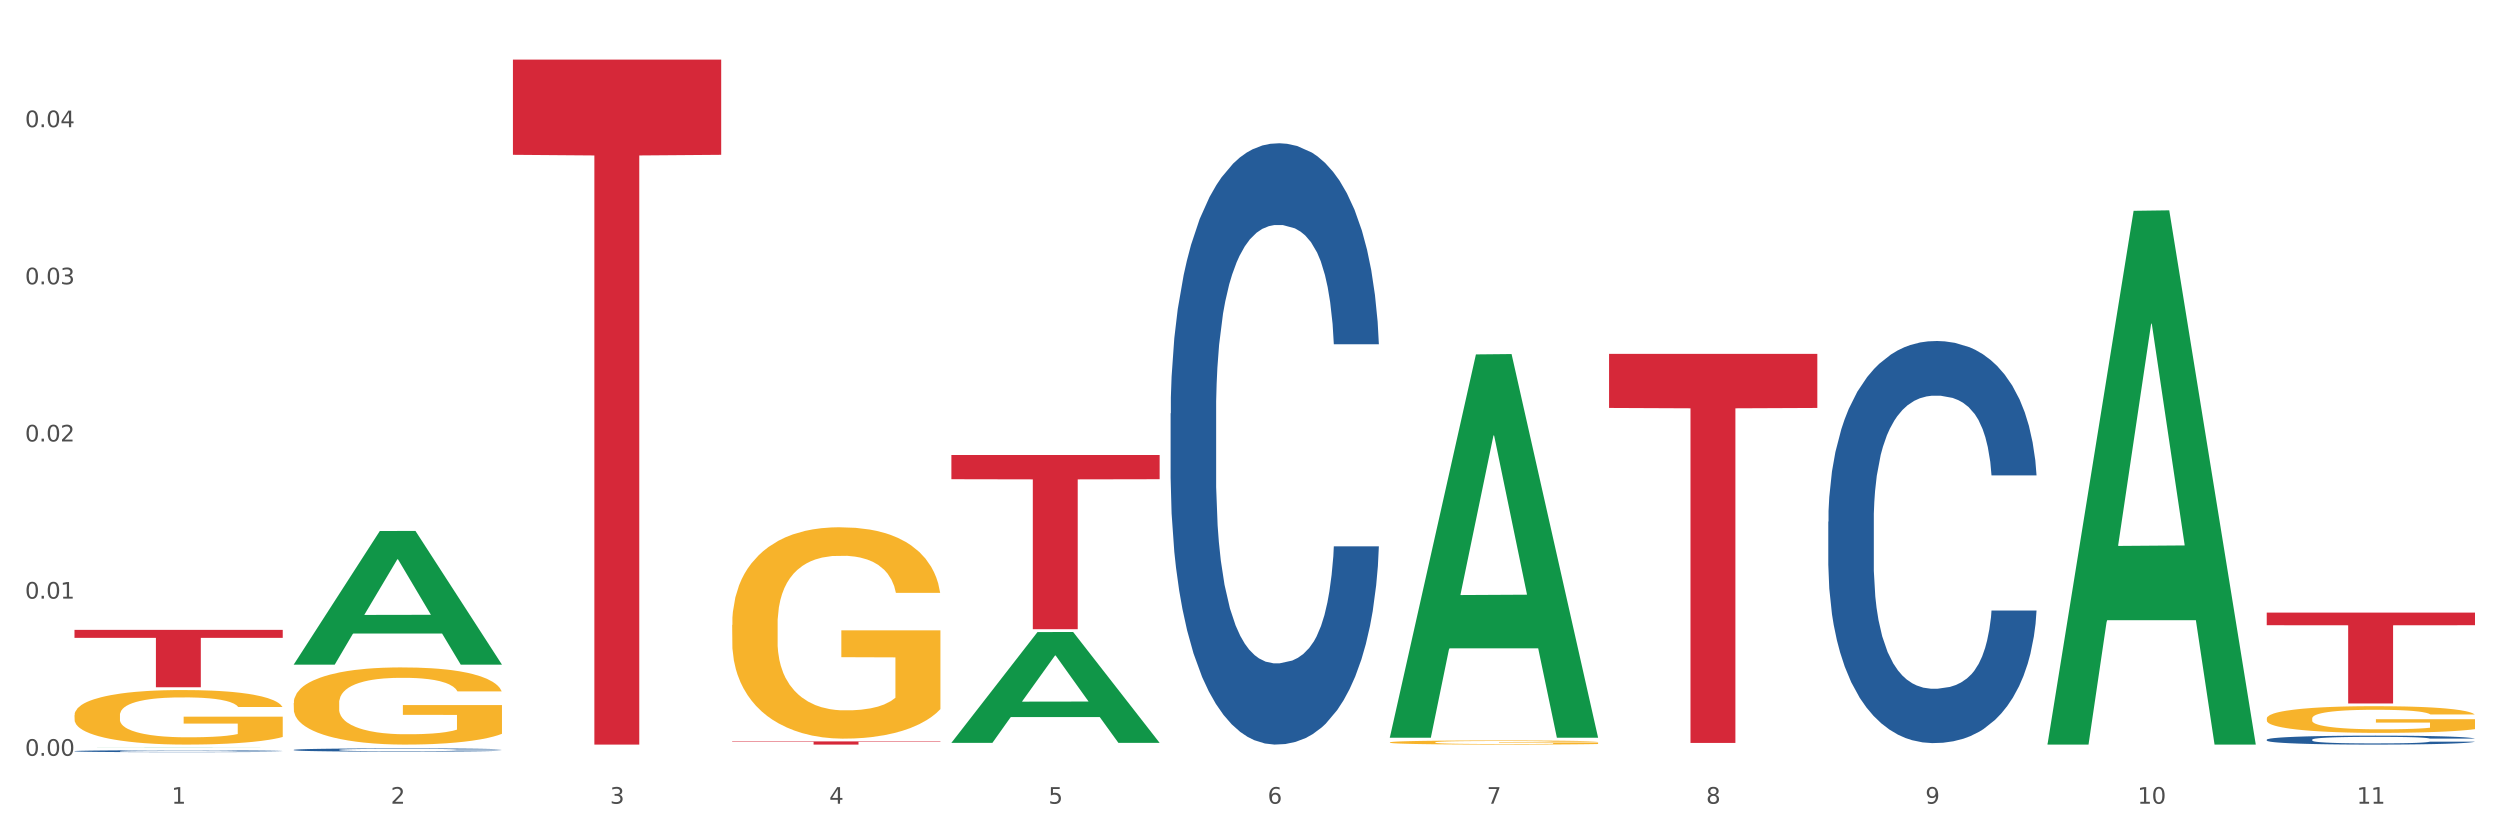
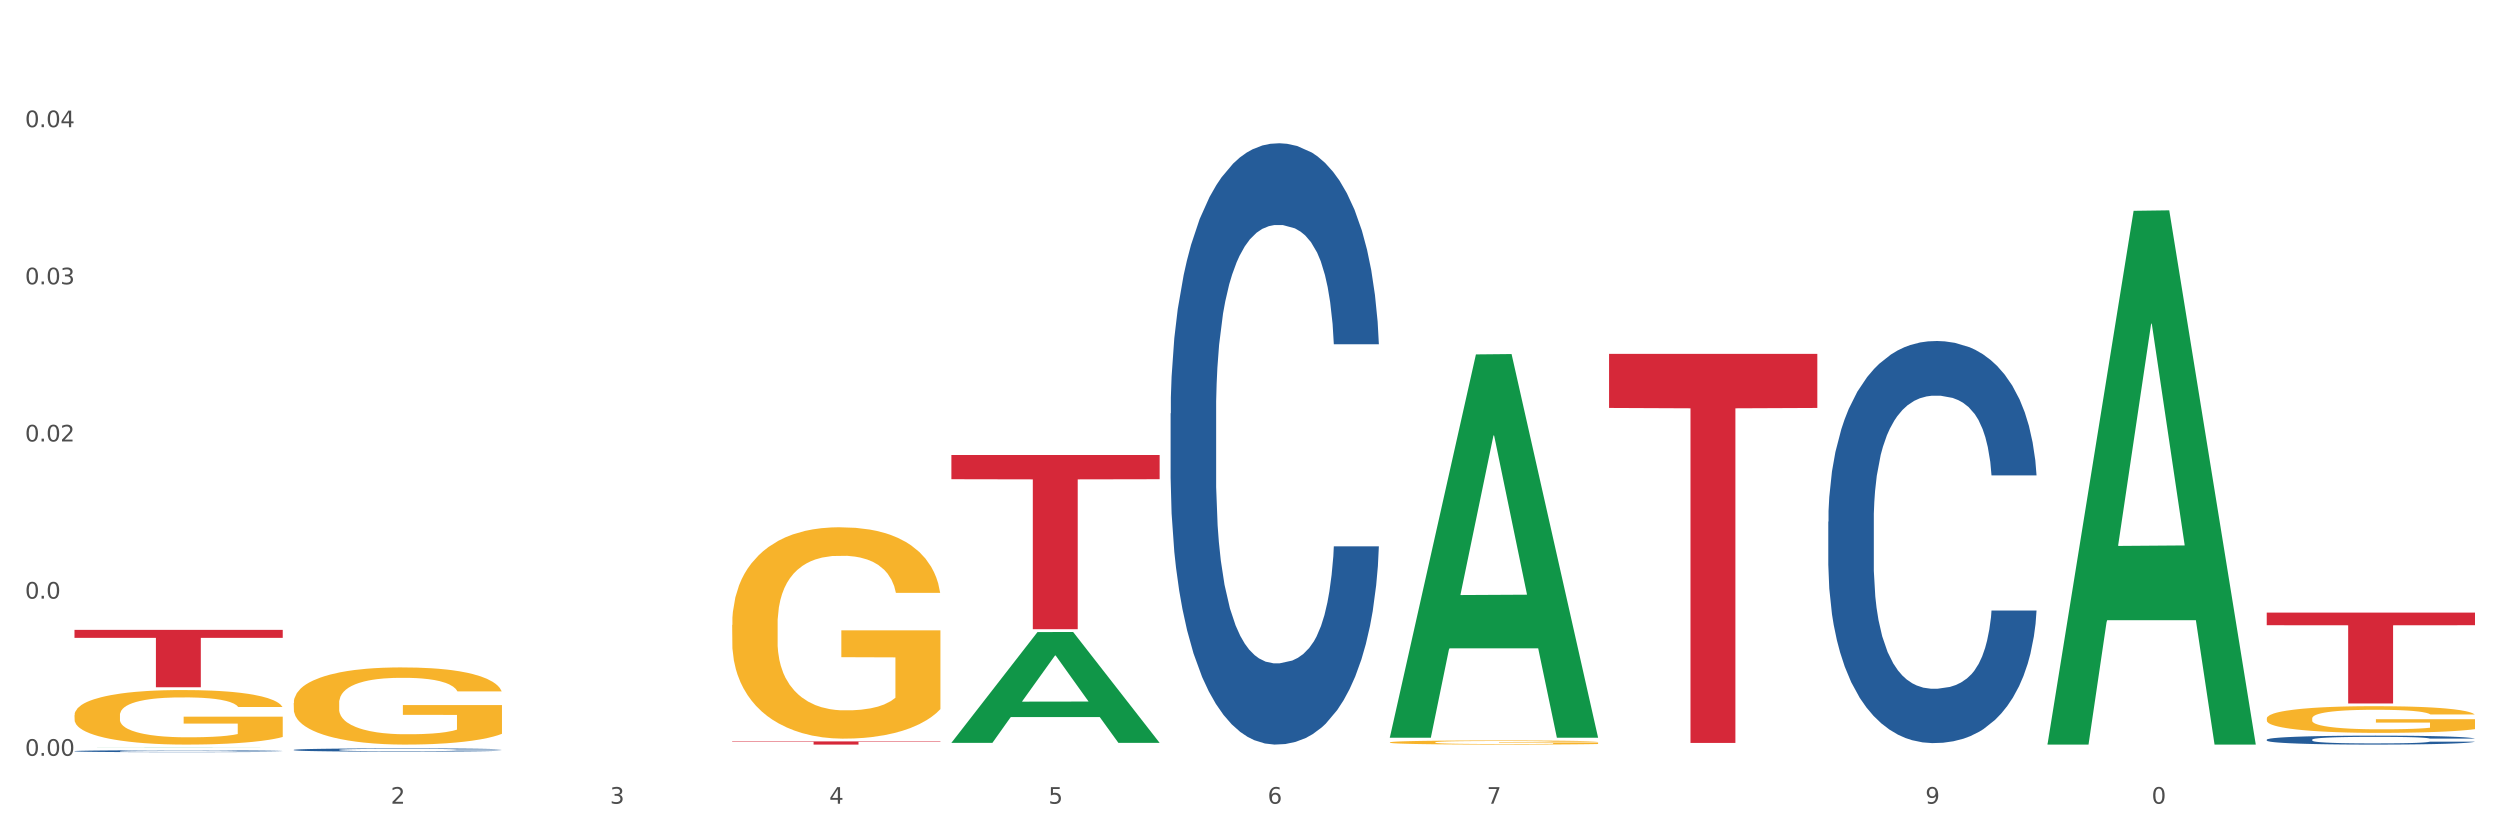
<svg xmlns="http://www.w3.org/2000/svg" xmlns:xlink="http://www.w3.org/1999/xlink" width="1080pt" height="360pt" viewBox="0 0 1080 360" version="1.1">
  <rect x="0" y="0" width="1080" height="360" fill="#333333" stroke="none" />
  <defs>
    <style type="text/css">*{stroke-linejoin: round; stroke-linecap: butt}</style>
  </defs>
  <g id="figure_1">
    <g id="patch_1">
      <path d="M 0 360  L 1080 360  L 1080 0  L 0 0  z " style="fill: #ffffff; stroke: #ffffff; stroke-linejoin: miter" />
    </g>
    <g id="axes_1">
      <g id="matplotlib.axis_1">
        <g id="xtick_1">
          <g id="text_1">
            <g style="fill: #4d4d4d" transform="translate(74.106 347.204) scale(0.096 -0.096)">
              <defs>
-                 <path id="DejaVuSans-31" d="M 794 531  L 1825 531  L 1825 4091  L 703 3866  L 703 4441  L 1819 4666  L 2450 4666  L 2450 531  L 3481 531  L 3481 0  L 794 0  L 794 531  z " transform="scale(0.016)" />
-               </defs>
+                 </defs>
              <use xlink:href="#DejaVuSans-31" />
            </g>
          </g>
        </g>
        <g id="xtick_2">
          <g id="text_2">
            <g style="fill: #4d4d4d" transform="translate(168.812 347.204) scale(0.096 -0.096)">
              <defs>
                <path id="DejaVuSans-32" d="M 1228 531  L 3431 531  L 3431 0  L 469 0  L 469 531  Q 828 903 1448 1529  Q 2069 2156 2228 2338  Q 2531 2678 2651 2914  Q 2772 3150 2772 3378  Q 2772 3750 2511 3984  Q 2250 4219 1831 4219  Q 1534 4219 1204 4116  Q 875 4013 500 3803  L 500 4441  Q 881 4594 1212 4672  Q 1544 4750 1819 4750  Q 2544 4750 2975 4387  Q 3406 4025 3406 3419  Q 3406 3131 3298 2873  Q 3191 2616 2906 2266  Q 2828 2175 2409 1742  Q 1991 1309 1228 531  z " transform="scale(0.016)" />
              </defs>
              <use xlink:href="#DejaVuSans-32" />
            </g>
          </g>
        </g>
        <g id="xtick_3">
          <g id="text_3">
            <g style="fill: #4d4d4d" transform="translate(263.517 347.204) scale(0.096 -0.096)">
              <defs>
                <path id="DejaVuSans-33" d="M 2597 2516  Q 3050 2419 3304 2112  Q 3559 1806 3559 1356  Q 3559 666 3084 287  Q 2609 -91 1734 -91  Q 1441 -91 1130 -33  Q 819 25 488 141  L 488 750  Q 750 597 1062 519  Q 1375 441 1716 441  Q 2309 441 2620 675  Q 2931 909 2931 1356  Q 2931 1769 2642 2001  Q 2353 2234 1838 2234  L 1294 2234  L 1294 2753  L 1863 2753  Q 2328 2753 2575 2939  Q 2822 3125 2822 3475  Q 2822 3834 2567 4026  Q 2313 4219 1838 4219  Q 1578 4219 1281 4162  Q 984 4106 628 3988  L 628 4550  Q 988 4650 1302 4700  Q 1616 4750 1894 4750  Q 2613 4750 3031 4423  Q 3450 4097 3450 3541  Q 3450 3153 3228 2886  Q 3006 2619 2597 2516  z " transform="scale(0.016)" />
              </defs>
              <use xlink:href="#DejaVuSans-33" />
            </g>
          </g>
        </g>
        <g id="xtick_4">
          <g id="text_4">
            <g style="fill: #4d4d4d" transform="translate(358.223 347.204) scale(0.096 -0.096)">
              <defs>
                <path id="DejaVuSans-34" d="M 2419 4116  L 825 1625  L 2419 1625  L 2419 4116  z M 2253 4666  L 3047 4666  L 3047 1625  L 3713 1625  L 3713 1100  L 3047 1100  L 3047 0  L 2419 0  L 2419 1100  L 313 1100  L 313 1709  L 2253 4666  z " transform="scale(0.016)" />
              </defs>
              <use xlink:href="#DejaVuSans-34" />
            </g>
          </g>
        </g>
        <g id="xtick_5">
          <g id="text_5">
            <g style="fill: #4d4d4d" transform="translate(452.928 347.204) scale(0.096 -0.096)">
              <defs>
                <path id="DejaVuSans-35" d="M 691 4666  L 3169 4666  L 3169 4134  L 1269 4134  L 1269 2991  Q 1406 3038 1543 3061  Q 1681 3084 1819 3084  Q 2600 3084 3056 2656  Q 3513 2228 3513 1497  Q 3513 744 3044 326  Q 2575 -91 1722 -91  Q 1428 -91 1123 -41  Q 819 9 494 109  L 494 744  Q 775 591 1075 516  Q 1375 441 1709 441  Q 2250 441 2565 725  Q 2881 1009 2881 1497  Q 2881 1984 2565 2268  Q 2250 2553 1709 2553  Q 1456 2553 1204 2497  Q 953 2441 691 2322  L 691 4666  z " transform="scale(0.016)" />
              </defs>
              <use xlink:href="#DejaVuSans-35" />
            </g>
          </g>
        </g>
        <g id="xtick_6">
          <g id="text_6">
            <g style="fill: #4d4d4d" transform="translate(547.634 347.204) scale(0.096 -0.096)">
              <defs>
                <path id="DejaVuSans-36" d="M 2113 2584  Q 1688 2584 1439 2293  Q 1191 2003 1191 1497  Q 1191 994 1439 701  Q 1688 409 2113 409  Q 2538 409 2786 701  Q 3034 994 3034 1497  Q 3034 2003 2786 2293  Q 2538 2584 2113 2584  z M 3366 4563  L 3366 3988  Q 3128 4100 2886 4159  Q 2644 4219 2406 4219  Q 1781 4219 1451 3797  Q 1122 3375 1075 2522  Q 1259 2794 1537 2939  Q 1816 3084 2150 3084  Q 2853 3084 3261 2657  Q 3669 2231 3669 1497  Q 3669 778 3244 343  Q 2819 -91 2113 -91  Q 1303 -91 875 529  Q 447 1150 447 2328  Q 447 3434 972 4092  Q 1497 4750 2381 4750  Q 2619 4750 2861 4703  Q 3103 4656 3366 4563  z " transform="scale(0.016)" />
              </defs>
              <use xlink:href="#DejaVuSans-36" />
            </g>
          </g>
        </g>
        <g id="xtick_7">
          <g id="text_7">
            <g style="fill: #4d4d4d" transform="translate(642.339 347.204) scale(0.096 -0.096)">
              <defs>
                <path id="DejaVuSans-37" d="M 525 4666  L 3525 4666  L 3525 4397  L 1831 0  L 1172 0  L 2766 4134  L 525 4134  L 525 4666  z " transform="scale(0.016)" />
              </defs>
              <use xlink:href="#DejaVuSans-37" />
            </g>
          </g>
        </g>
        <g id="xtick_8">
          <g id="text_8">
            <g style="fill: #4d4d4d" transform="translate(737.044 347.204) scale(0.096 -0.096)">
              <defs>
-                 <path id="DejaVuSans-38" d="M 2034 2216  Q 1584 2216 1326 1975  Q 1069 1734 1069 1313  Q 1069 891 1326 650  Q 1584 409 2034 409  Q 2484 409 2743 651  Q 3003 894 3003 1313  Q 3003 1734 2745 1975  Q 2488 2216 2034 2216  z M 1403 2484  Q 997 2584 770 2862  Q 544 3141 544 3541  Q 544 4100 942 4425  Q 1341 4750 2034 4750  Q 2731 4750 3128 4425  Q 3525 4100 3525 3541  Q 3525 3141 3298 2862  Q 3072 2584 2669 2484  Q 3125 2378 3379 2068  Q 3634 1759 3634 1313  Q 3634 634 3220 271  Q 2806 -91 2034 -91  Q 1263 -91 848 271  Q 434 634 434 1313  Q 434 1759 690 2068  Q 947 2378 1403 2484  z M 1172 3481  Q 1172 3119 1398 2916  Q 1625 2713 2034 2713  Q 2441 2713 2670 2916  Q 2900 3119 2900 3481  Q 2900 3844 2670 4047  Q 2441 4250 2034 4250  Q 1625 4250 1398 4047  Q 1172 3844 1172 3481  z " transform="scale(0.016)" />
-               </defs>
+                 </defs>
              <use xlink:href="#DejaVuSans-38" />
            </g>
          </g>
        </g>
        <g id="xtick_9">
          <g id="text_9">
            <g style="fill: #4d4d4d" transform="translate(831.75 347.204) scale(0.096 -0.096)">
              <defs>
                <path id="DejaVuSans-39" d="M 703 97  L 703 672  Q 941 559 1184 500  Q 1428 441 1663 441  Q 2288 441 2617 861  Q 2947 1281 2994 2138  Q 2813 1869 2534 1725  Q 2256 1581 1919 1581  Q 1219 1581 811 2004  Q 403 2428 403 3163  Q 403 3881 828 4315  Q 1253 4750 1959 4750  Q 2769 4750 3195 4129  Q 3622 3509 3622 2328  Q 3622 1225 3098 567  Q 2575 -91 1691 -91  Q 1453 -91 1209 -44  Q 966 3 703 97  z M 1959 2075  Q 2384 2075 2632 2365  Q 2881 2656 2881 3163  Q 2881 3666 2632 3958  Q 2384 4250 1959 4250  Q 1534 4250 1286 3958  Q 1038 3666 1038 3163  Q 1038 2656 1286 2365  Q 1534 2075 1959 2075  z " transform="scale(0.016)" />
              </defs>
              <use xlink:href="#DejaVuSans-39" />
            </g>
          </g>
        </g>
        <g id="xtick_10">
          <g id="text_10">
            <g style="fill: #4d4d4d" transform="translate(923.401 347.204) scale(0.096 -0.096)">
              <defs>
                <path id="DejaVuSans-30" d="M 2034 4250  Q 1547 4250 1301 3770  Q 1056 3291 1056 2328  Q 1056 1369 1301 889  Q 1547 409 2034 409  Q 2525 409 2770 889  Q 3016 1369 3016 2328  Q 3016 3291 2770 3770  Q 2525 4250 2034 4250  z M 2034 4750  Q 2819 4750 3233 4129  Q 3647 3509 3647 2328  Q 3647 1150 3233 529  Q 2819 -91 2034 -91  Q 1250 -91 836 529  Q 422 1150 422 2328  Q 422 3509 836 4129  Q 1250 4750 2034 4750  z " transform="scale(0.016)" />
              </defs>
              <use xlink:href="#DejaVuSans-31" />
              <use xlink:href="#DejaVuSans-30" transform="translate(63.623 0)" />
            </g>
          </g>
        </g>
        <g id="xtick_11">
          <g id="text_11">
            <g style="fill: #4d4d4d" transform="translate(1018.107 347.204) scale(0.096 -0.096)">
              <use xlink:href="#DejaVuSans-31" />
              <use xlink:href="#DejaVuSans-31" transform="translate(63.623 0)" />
            </g>
          </g>
        </g>
        <g id="xtick_12" />
        <g id="xtick_13" />
        <g id="xtick_14" />
        <g id="xtick_15" />
        <g id="xtick_16" />
        <g id="xtick_17" />
        <g id="xtick_18" />
        <g id="xtick_19" />
        <g id="xtick_20" />
        <g id="xtick_21" />
      </g>
      <g id="matplotlib.axis_2">
        <g id="ytick_1">
          <g id="text_12">
            <g style="fill: #4d4d4d" transform="translate(10.8 326.5) scale(0.096 -0.096)">
              <defs>
                <path id="DejaVuSans-2e" d="M 684 794  L 1344 794  L 1344 0  L 684 0  L 684 794  z " transform="scale(0.016)" />
              </defs>
              <use xlink:href="#DejaVuSans-30" />
              <use xlink:href="#DejaVuSans-2e" transform="translate(63.623 0)" />
              <use xlink:href="#DejaVuSans-30" transform="translate(95.41 0)" />
              <use xlink:href="#DejaVuSans-30" transform="translate(159.033 0)" />
            </g>
          </g>
        </g>
        <g id="ytick_2">
          <g id="text_13">
            <g style="fill: #4d4d4d" transform="translate(10.8 258.61) scale(0.096 -0.096)">
              <use xlink:href="#DejaVuSans-30" />
              <use xlink:href="#DejaVuSans-2e" transform="translate(63.623 0)" />
              <use xlink:href="#DejaVuSans-30" transform="translate(95.41 0)" />
              <use xlink:href="#DejaVuSans-31" transform="translate(159.033 0)" />
            </g>
          </g>
        </g>
        <g id="ytick_3">
          <g id="text_14">
            <g style="fill: #4d4d4d" transform="translate(10.8 190.72) scale(0.096 -0.096)">
              <use xlink:href="#DejaVuSans-30" />
              <use xlink:href="#DejaVuSans-2e" transform="translate(63.623 0)" />
              <use xlink:href="#DejaVuSans-30" transform="translate(95.41 0)" />
              <use xlink:href="#DejaVuSans-32" transform="translate(159.033 0)" />
            </g>
          </g>
        </g>
        <g id="ytick_4">
          <g id="text_15">
            <g style="fill: #4d4d4d" transform="translate(10.8 122.829) scale(0.096 -0.096)">
              <use xlink:href="#DejaVuSans-30" />
              <use xlink:href="#DejaVuSans-2e" transform="translate(63.623 0)" />
              <use xlink:href="#DejaVuSans-30" transform="translate(95.41 0)" />
              <use xlink:href="#DejaVuSans-33" transform="translate(159.033 0)" />
            </g>
          </g>
        </g>
        <g id="ytick_5">
          <g id="text_16">
            <g style="fill: #4d4d4d" transform="translate(10.8 54.939) scale(0.096 -0.096)">
              <use xlink:href="#DejaVuSans-30" />
              <use xlink:href="#DejaVuSans-2e" transform="translate(63.623 0)" />
              <use xlink:href="#DejaVuSans-30" transform="translate(95.41 0)" />
              <use xlink:href="#DejaVuSans-34" transform="translate(159.033 0)" />
            </g>
          </g>
        </g>
        <g id="ytick_6" />
        <g id="ytick_7" />
        <g id="ytick_8" />
        <g id="ytick_9" />
        <g id="ytick_10" />
      </g>
      <g id="PolyCollection_1">
        <path d="M 32.175 322.904  L 32.268 322.904  L 69.369 322.853  L 84.766 322.853  L 122.145 322.904  L 104.337 322.904  L 96.267 322.892  L 57.96 322.892  L 57.682 322.892  L 49.891 322.904  L 32.175 322.904  L 32.175 322.904  L 62.783 322.885  L 91.444 322.885  L 77.253 322.864  L 77.067 322.864  L 76.882 322.864  L 62.691 322.885  L 62.783 322.885  L 32.175 322.904  z " clip-path="url(#p3c1087deee)" style="fill: #109648" />
        <path d="M 126.88 303.729  L 126.987 303.699  L 126.987 302.603  L 127.199 301.659  L 128.261 299.375  L 129.855 297.487  L 131.023 296.482  L 132.192 295.66  L 133.572 294.838  L 135.272 293.985  L 138.352 292.737  L 140.264 292.097  L 142.601 291.427  L 146.85 290.453  L 149.931 289.905  L 153.117 289.448  L 158.322 288.9  L 161.721 288.656  L 165.333 288.474  L 169.688 288.352  L 172.981 288.321  L 180.204 288.413  L 186.365 288.687  L 189.339 288.9  L 193.163 289.265  L 195.181 289.509  L 198.474 289.996  L 201.873 290.636  L 204.21 291.184  L 207.716 292.219  L 210.371 293.254  L 212.814 294.533  L 214.089 295.416  L 215.045 296.238  L 215.895 297.182  L 216.744 298.675  L 197.624 298.675  L 196.881 297.609  L 195.712 296.604  L 194.013 295.629  L 192.526 295.02  L 189.976 294.259  L 187.64 293.772  L 185.196 293.407  L 182.222 293.102  L 179.885 292.95  L 176.592 292.828  L 170.113 292.858  L 165.758 293.102  L 162.784 293.407  L 160.872 293.681  L 159.172 293.985  L 157.26 294.411  L 155.029 295.051  L 153.436 295.629  L 151.843 296.36  L 150.568 297.091  L 149.4 297.944  L 148.444 298.857  L 147.7 299.801  L 147.063 300.958  L 146.532 302.877  L 146.532 307.048  L 146.744 307.992  L 147.275 309.241  L 147.912 310.185  L 148.975 311.312  L 149.931 312.073  L 151.736 313.169  L 153.755 314.083  L 155.348 314.661  L 156.941 315.148  L 159.703 315.818  L 162.784 316.366  L 165.439 316.701  L 169.051 317.006  L 171.494 317.128  L 173.618 317.188  L 178.823 317.188  L 182.541 317.097  L 186.684 316.884  L 189.87 316.61  L 192.526 316.275  L 195.5 315.727  L 197.412 315.209  L 197.412 308.845  L 174.043 308.815  L 174.043 304.582  L 216.851 304.582  L 216.851 317.006  L 215.045 317.645  L 213.027 318.224  L 210.902 318.741  L 207.716 319.381  L 203.892 319.99  L 200.492 320.416  L 196.881 320.782  L 192.632 321.117  L 187.108 321.421  L 183.709 321.543  L 179.46 321.634  L 174.468 321.665  L 170.113 321.604  L 165.864 321.452  L 161.403 321.177  L 157.048 320.782  L 153.755 320.386  L 150.462 319.899  L 146.956 319.259  L 144.195 318.65  L 142.07 318.102  L 139.733 317.402  L 137.184 316.488  L 135.272 315.666  L 133.572 314.813  L 131.767 313.717  L 130.492 312.773  L 129.217 311.586  L 128.474 310.702  L 127.624 309.332  L 126.987 307.414  L 126.88 303.729  z " clip-path="url(#p3c1087deee)" style="fill: #f7b32b" />
        <path d="M 316.291 269.974  L 316.398 269.891  L 316.398 266.888  L 316.61 264.303  L 317.672 258.047  L 319.266 252.876  L 320.434 250.124  L 321.603 247.872  L 322.983 245.62  L 324.683 243.284  L 327.763 239.865  L 329.675 238.113  L 332.012 236.278  L 336.261 233.61  L 339.342 232.108  L 342.528 230.857  L 347.733 229.356  L 351.132 228.689  L 354.744 228.188  L 359.099 227.855  L 362.392 227.771  L 369.615 228.021  L 375.776 228.772  L 378.75 229.356  L 382.574 230.357  L 384.592 231.024  L 387.885 232.358  L 391.284 234.11  L 393.621 235.611  L 397.127 238.447  L 399.782 241.283  L 402.225 244.786  L 403.5 247.205  L 404.456 249.456  L 405.306 252.042  L 406.155 256.129  L 387.035 256.129  L 386.292 253.21  L 385.123 250.457  L 383.424 247.788  L 381.937 246.12  L 379.387 244.035  L 377.051 242.701  L 374.607 241.7  L 371.633 240.866  L 369.296 240.449  L 366.003 240.115  L 359.524 240.199  L 355.169 240.866  L 352.195 241.7  L 350.283 242.45  L 348.583 243.284  L 346.671 244.452  L 344.44 246.204  L 342.847 247.788  L 341.254 249.79  L 339.979 251.792  L 338.811 254.127  L 337.855 256.629  L 337.111 259.215  L 336.474 262.384  L 335.943 267.639  L 335.943 279.065  L 336.155 281.651  L 336.686 285.07  L 337.323 287.656  L 338.386 290.742  L 339.342 292.827  L 341.147 295.83  L 343.166 298.332  L 344.759 299.916  L 346.352 301.251  L 349.114 303.086  L 352.195 304.587  L 354.85 305.505  L 358.462 306.339  L 360.905 306.672  L 363.029 306.839  L 368.234 306.839  L 371.952 306.589  L 376.095 306.005  L 379.281 305.254  L 381.937 304.337  L 384.911 302.836  L 386.823 301.418  L 386.823 283.986  L 363.454 283.903  L 363.454 272.309  L 406.262 272.309  L 406.262 306.339  L 404.456 308.09  L 402.438 309.675  L 400.313 311.093  L 397.127 312.844  L 393.303 314.512  L 389.903 315.68  L 386.292 316.681  L 382.043 317.598  L 376.519 318.432  L 373.12 318.766  L 368.871 319.016  L 363.879 319.1  L 359.524 318.933  L 355.275 318.516  L 350.814 317.765  L 346.459 316.681  L 343.166 315.597  L 339.873 314.262  L 336.367 312.511  L 333.606 310.842  L 331.481 309.341  L 329.144 307.423  L 326.595 304.921  L 324.683 302.669  L 322.983 300.333  L 321.178 297.331  L 319.903 294.745  L 318.628 291.493  L 317.885 289.074  L 317.035 285.321  L 316.398 280.066  L 316.291 269.974  z " clip-path="url(#p3c1087deee)" style="fill: #f7b32b" />
        <path d="M 600.408 320.703  L 600.514 320.701  L 600.514 320.642  L 600.727 320.592  L 601.789 320.469  L 603.382 320.368  L 604.551 320.314  L 605.719 320.27  L 607.1 320.226  L 608.799 320.18  L 611.88 320.113  L 613.792 320.079  L 616.129 320.043  L 620.378 319.991  L 623.458 319.961  L 626.645 319.937  L 631.85 319.908  L 635.249 319.895  L 638.86 319.885  L 643.215 319.878  L 646.508 319.877  L 653.731 319.881  L 659.892 319.896  L 662.867 319.908  L 666.691 319.927  L 668.709 319.94  L 672.002 319.966  L 675.401 320.001  L 677.738 320.03  L 681.243 320.086  L 683.899 320.141  L 686.342 320.21  L 687.616 320.257  L 688.572 320.301  L 689.422 320.352  L 690.272 320.432  L 671.152 320.432  L 670.408 320.375  L 669.24 320.321  L 667.54 320.269  L 666.053 320.236  L 663.504 320.195  L 661.167 320.169  L 658.724 320.149  L 655.75 320.133  L 653.413 320.125  L 650.12 320.118  L 643.64 320.12  L 639.285 320.133  L 636.311 320.149  L 634.399 320.164  L 632.699 320.18  L 630.787 320.203  L 628.557 320.237  L 626.963 320.269  L 625.37 320.308  L 624.095 320.347  L 622.927 320.393  L 621.971 320.442  L 621.227 320.492  L 620.59 320.554  L 620.059 320.657  L 620.059 320.881  L 620.271 320.931  L 620.803 320.998  L 621.44 321.049  L 622.502 321.109  L 623.458 321.15  L 625.264 321.209  L 627.282 321.258  L 628.875 321.289  L 630.469 321.315  L 633.231 321.351  L 636.311 321.381  L 638.967 321.399  L 642.578 321.415  L 645.021 321.421  L 647.146 321.425  L 652.351 321.425  L 656.068 321.42  L 660.211 321.408  L 663.398 321.394  L 666.053 321.376  L 669.027 321.346  L 670.939 321.319  L 670.939 320.977  L 647.571 320.976  L 647.571 320.749  L 690.378 320.749  L 690.378 321.415  L 688.572 321.449  L 686.554 321.48  L 684.43 321.508  L 681.243 321.542  L 677.419 321.575  L 674.02 321.598  L 670.408 321.617  L 666.159 321.635  L 660.636 321.652  L 657.237 321.658  L 652.988 321.663  L 647.995 321.665  L 643.64 321.661  L 639.391 321.653  L 634.93 321.639  L 630.575 321.617  L 627.282 321.596  L 623.989 321.57  L 620.484 321.536  L 617.722 321.503  L 615.598 321.474  L 613.261 321.436  L 610.711 321.387  L 608.799 321.343  L 607.1 321.297  L 605.294 321.238  L 604.019 321.188  L 602.745 321.124  L 602.001 321.077  L 601.151 321.003  L 600.514 320.9  L 600.408 320.703  z " clip-path="url(#p3c1087deee)" style="fill: #f7b32b" />
        <path d="M 979.23 310.402  L 979.336 310.391  L 979.336 310.012  L 979.548 309.686  L 980.611 308.896  L 982.204 308.243  L 983.372 307.896  L 984.541 307.611  L 985.922 307.327  L 987.621 307.032  L 990.702 306.6  L 992.614 306.379  L 994.951 306.147  L 999.2 305.81  L 1002.28 305.621  L 1005.467 305.463  L 1010.672 305.273  L 1014.071 305.189  L 1017.682 305.126  L 1022.037 305.084  L 1025.33 305.073  L 1032.553 305.105  L 1038.714 305.2  L 1041.688 305.273  L 1045.512 305.4  L 1047.531 305.484  L 1050.824 305.652  L 1054.223 305.874  L 1056.56 306.063  L 1060.065 306.421  L 1062.72 306.779  L 1065.164 307.222  L 1066.438 307.527  L 1067.394 307.811  L 1068.244 308.138  L 1069.094 308.654  L 1049.974 308.654  L 1049.23 308.285  L 1048.062 307.938  L 1046.362 307.601  L 1044.875 307.39  L 1042.326 307.127  L 1039.989 306.958  L 1037.546 306.832  L 1034.572 306.727  L 1032.235 306.674  L 1028.942 306.632  L 1022.462 306.642  L 1018.107 306.727  L 1015.133 306.832  L 1013.221 306.927  L 1011.521 307.032  L 1009.609 307.179  L 1007.379 307.401  L 1005.785 307.601  L 1004.192 307.853  L 1002.917 308.106  L 1001.749 308.401  L 1000.793 308.717  L 1000.049 309.043  L 999.412 309.444  L 998.881 310.107  L 998.881 311.55  L 999.093 311.876  L 999.624 312.308  L 1000.262 312.634  L 1001.324 313.024  L 1002.28 313.287  L 1004.086 313.666  L 1006.104 313.982  L 1007.697 314.182  L 1009.291 314.351  L 1012.052 314.582  L 1015.133 314.772  L 1017.788 314.888  L 1021.4 314.993  L 1023.843 315.035  L 1025.968 315.056  L 1031.172 315.056  L 1034.89 315.025  L 1039.033 314.951  L 1042.22 314.856  L 1044.875 314.74  L 1047.849 314.551  L 1049.761 314.372  L 1049.761 312.171  L 1026.392 312.16  L 1026.392 310.697  L 1069.2 310.697  L 1069.2 314.993  L 1067.394 315.214  L 1065.376 315.414  L 1063.252 315.593  L 1060.065 315.815  L 1056.241 316.025  L 1052.842 316.173  L 1049.23 316.299  L 1044.981 316.415  L 1039.458 316.52  L 1036.059 316.562  L 1031.81 316.594  L 1026.817 316.604  L 1022.462 316.583  L 1018.213 316.531  L 1013.752 316.436  L 1009.397 316.299  L 1006.104 316.162  L 1002.811 315.994  L 999.306 315.772  L 996.544 315.562  L 994.42 315.372  L 992.083 315.13  L 989.533 314.814  L 987.621 314.53  L 985.922 314.235  L 984.116 313.856  L 982.841 313.529  L 981.567 313.119  L 980.823 312.813  L 979.973 312.339  L 979.336 311.676  L 979.23 310.402  z " clip-path="url(#p3c1087deee)" style="fill: #f7b32b" />
        <path d="M 32.175 272.101  L 122.145 272.101  L 122.145 275.548  L 86.754 275.572  L 86.754 296.91  L 67.353 296.91  L 67.353 275.572  L 32.175 275.548  L 32.175 272.124  L 32.175 272.101  z " clip-path="url(#p3c1087deee)" style="fill: #d62839" />
-         <path d="M 221.586 25.759  L 311.556 25.759  L 311.556 66.881  L 276.165 67.158  L 276.165 321.665  L 256.764 321.665  L 256.764 67.158  L 221.586 66.881  L 221.586 26.037  L 221.586 25.759  z " clip-path="url(#p3c1087deee)" style="fill: #d62839" />
        <path d="M 316.291 320.288  L 406.262 320.288  L 406.262 320.479  L 370.871 320.481  L 370.871 321.665  L 351.469 321.665  L 351.469 320.481  L 316.291 320.479  L 316.291 320.289  L 316.291 320.288  z " clip-path="url(#p3c1087deee)" style="fill: #d62839" />
        <path d="M 979.23 319.532  L 979.336 319.529  L 979.336 319.43  L 979.655 319.296  L 980.825 319.048  L 982.314 318.861  L 984.866 318.641  L 986.249 318.549  L 988.057 318.447  L 991.779 318.281  L 996.033 318.139  L 999.01 318.061  L 1001.244 318.012  L 1006.242 317.924  L 1009.114 317.885  L 1012.091 317.853  L 1014.644 317.832  L 1018.898 317.807  L 1022.301 317.796  L 1026.236 317.793  L 1029.532 317.796  L 1033.893 317.81  L 1040.273 317.853  L 1042.719 317.878  L 1046.016 317.92  L 1049.419 317.977  L 1052.184 318.033  L 1055.375 318.114  L 1058.672 318.221  L 1061.862 318.355  L 1064.095 318.479  L 1065.903 318.61  L 1067.498 318.769  L 1068.668 318.942  L 1069.2 319.087  L 1049.738 319.087  L 1049.207 318.956  L 1048.143 318.815  L 1047.08 318.719  L 1045.91 318.641  L 1044.102 318.553  L 1042.507 318.496  L 1039.848 318.429  L 1037.402 318.387  L 1035.381 318.362  L 1032.935 318.341  L 1027.724 318.32  L 1024.002 318.32  L 1021.663 318.327  L 1018.791 318.344  L 1016.345 318.369  L 1013.474 318.411  L 1011.24 318.457  L 1009.007 318.518  L 1007.731 318.56  L 1005.817 318.638  L 1004.541 318.701  L 1002.839 318.811  L 1001.882 318.889  L 1000.18 319.09  L 999.436 319.239  L 999.117 319.341  L 998.904 319.455  L 998.904 320.006  L 999.542 320.254  L 1000.074 320.36  L 1000.925 320.48  L 1002.52 320.636  L 1004.86 320.788  L 1007.306 320.897  L 1009.326 320.965  L 1011.24 321.014  L 1013.155 321.053  L 1015.494 321.088  L 1017.409 321.11  L 1020.28 321.131  L 1023.683 321.141  L 1026.342 321.141  L 1031.766 321.124  L 1034.212 321.106  L 1036.551 321.081  L 1039.104 321.042  L 1041.124 321  L 1042.294 320.968  L 1044.208 320.901  L 1045.697 320.83  L 1046.973 320.749  L 1047.824 320.678  L 1048.781 320.572  L 1049.526 320.452  L 1049.738 320.388  L 1069.2 320.388  L 1068.775 320.515  L 1068.03 320.639  L 1066.541 320.805  L 1065.371 320.901  L 1063.564 321.018  L 1061.649 321.117  L 1058.991 321.226  L 1056.545 321.308  L 1053.992 321.378  L 1051.227 321.442  L 1046.229 321.53  L 1044.421 321.555  L 1040.592 321.598  L 1037.615 321.622  L 1033.254 321.647  L 1028.788 321.661  L 1024.109 321.665  L 1019.961 321.658  L 1015.388 321.636  L 1012.517 321.615  L 1009.326 321.583  L 1005.604 321.534  L 1002.095 321.474  L 998.798 321.403  L 995.714 321.322  L 992.842 321.23  L 989.12 321.078  L 986.355 320.929  L 984.334 320.791  L 982.952 320.675  L 981.569 320.526  L 980.825 320.424  L 979.655 320.176  L 979.23 319.946  L 979.23 319.532  z " clip-path="url(#p3c1087deee)" style="fill: #255c99" />
        <path d="M 789.819 225.362  L 789.925 225.203  L 789.925 220.761  L 790.244 214.733  L 791.414 203.627  L 792.903 195.219  L 795.455 185.383  L 796.838 181.258  L 798.646 176.658  L 802.368 169.201  L 806.622 162.855  L 809.6 159.365  L 811.833 157.144  L 816.831 153.178  L 819.703 151.433  L 822.68 150.005  L 825.233 149.053  L 829.487 147.942  L 832.89 147.467  L 836.825 147.308  L 840.121 147.467  L 844.482 148.101  L 850.862 150.005  L 853.308 151.115  L 856.605 153.019  L 860.008 155.558  L 862.773 158.096  L 865.964 161.745  L 869.261 166.504  L 872.451 172.533  L 874.684 178.085  L 876.492 183.955  L 878.087 191.094  L 879.257 198.868  L 879.789 205.373  L 860.327 205.373  L 859.796 199.503  L 858.732 193.157  L 857.669 188.873  L 856.499 185.383  L 854.691 181.417  L 853.096 178.879  L 850.437 175.864  L 847.991 173.961  L 845.97 172.85  L 843.524 171.898  L 838.313 170.946  L 834.591 170.946  L 832.252 171.264  L 829.38 172.057  L 826.934 173.167  L 824.063 175.071  L 821.83 177.133  L 819.596 179.83  L 818.32 181.734  L 816.406 185.224  L 815.13 188.08  L 813.428 192.998  L 812.471 196.488  L 810.769 205.531  L 810.025 212.194  L 809.706 216.795  L 809.493 221.872  L 809.493 246.621  L 810.131 257.726  L 810.663 262.485  L 811.514 267.879  L 813.109 274.86  L 815.449 281.682  L 817.895 286.6  L 819.915 289.614  L 821.83 291.835  L 823.744 293.58  L 826.083 295.167  L 827.998 296.118  L 830.869 297.07  L 834.272 297.546  L 836.931 297.546  L 842.355 296.753  L 844.801 295.96  L 847.14 294.849  L 849.693 293.104  L 851.713 291.2  L 852.883 289.773  L 854.797 286.758  L 856.286 283.585  L 857.562 279.937  L 858.413 276.764  L 859.37 272.004  L 860.115 266.61  L 860.327 263.755  L 879.789 263.755  L 879.364 269.466  L 878.619 275.018  L 877.13 282.475  L 875.961 286.758  L 874.153 291.994  L 872.238 296.436  L 869.58 301.354  L 867.134 305.003  L 864.581 308.176  L 861.816 311.031  L 856.818 314.997  L 855.01 316.108  L 851.181 318.012  L 848.204 319.122  L 843.843 320.233  L 839.377 320.867  L 834.698 321.026  L 830.55 320.709  L 825.977 319.757  L 823.106 318.805  L 819.915 317.377  L 816.193 315.156  L 812.684 312.459  L 809.387 309.286  L 806.303 305.637  L 803.431 301.512  L 799.709 294.691  L 796.944 288.028  L 794.924 281.84  L 793.541 276.605  L 792.158 269.942  L 791.414 265.341  L 790.244 254.236  L 789.819 243.924  L 789.819 225.362  z " clip-path="url(#p3c1087deee)" style="fill: #255c99" />
        <path d="M 505.702 178.605  L 505.809 178.368  L 505.809 171.725  L 506.128 162.71  L 507.298 146.103  L 508.786 133.529  L 511.339 118.82  L 512.721 112.651  L 514.529 105.771  L 518.251 94.62  L 522.505 85.131  L 525.483 79.911  L 527.716 76.59  L 532.715 70.659  L 535.586 68.049  L 538.564 65.914  L 541.116 64.49  L 545.37 62.829  L 548.773 62.118  L 552.708 61.88  L 556.005 62.118  L 560.365 63.067  L 566.746 65.914  L 569.192 67.574  L 572.489 70.421  L 575.892 74.217  L 578.657 78.013  L 581.847 83.47  L 585.144 90.587  L 588.335 99.603  L 590.568 107.906  L 592.376 116.684  L 593.971 127.36  L 595.141 138.985  L 595.673 148.712  L 576.211 148.712  L 575.679 139.934  L 574.616 130.445  L 573.552 124.039  L 572.382 118.82  L 570.575 112.888  L 568.979 109.092  L 566.321 104.585  L 563.875 101.738  L 561.854 100.077  L 559.408 98.654  L 554.197 97.23  L 550.475 97.23  L 548.135 97.705  L 545.264 98.891  L 542.818 100.552  L 539.946 103.399  L 537.713 106.483  L 535.48 110.516  L 534.204 113.363  L 532.289 118.582  L 531.013 122.853  L 529.312 130.207  L 528.354 135.427  L 526.653 148.95  L 525.908 158.914  L 525.589 165.794  L 525.377 173.386  L 525.377 210.396  L 526.015 227.004  L 526.547 234.121  L 527.397 242.187  L 528.993 252.626  L 531.332 262.828  L 533.778 270.182  L 535.799 274.69  L 537.713 278.011  L 539.627 280.621  L 541.967 282.994  L 543.881 284.417  L 546.753 285.841  L 550.156 286.552  L 552.814 286.552  L 558.238 285.366  L 560.684 284.18  L 563.024 282.519  L 565.576 279.909  L 567.597 277.062  L 568.767 274.927  L 570.681 270.42  L 572.17 265.675  L 573.446 260.218  L 574.297 255.473  L 575.254 248.356  L 575.998 240.289  L 576.211 236.019  L 595.673 236.019  L 595.247 244.56  L 594.503 252.863  L 593.014 264.014  L 591.844 270.42  L 590.036 278.249  L 588.122 284.892  L 585.463 292.246  L 583.017 297.703  L 580.465 302.448  L 577.7 306.718  L 572.701 312.649  L 570.894 314.31  L 567.065 317.157  L 564.087 318.818  L 559.727 320.478  L 555.26 321.427  L 550.581 321.665  L 546.434 321.19  L 541.861 319.767  L 538.989 318.343  L 535.799 316.208  L 532.077 312.887  L 528.567 308.853  L 525.27 304.109  L 522.186 298.652  L 519.315 292.483  L 515.593 282.282  L 512.828 272.318  L 510.807 263.065  L 509.425 255.236  L 508.042 245.272  L 507.298 238.391  L 506.128 221.784  L 505.702 206.363  L 505.702 178.605  z " clip-path="url(#p3c1087deee)" style="fill: #255c99" />
        <path d="M 126.88 323.939  L 126.987 323.938  L 126.987 323.902  L 127.306 323.853  L 128.476 323.763  L 129.965 323.695  L 132.517 323.615  L 133.899 323.582  L 135.707 323.545  L 139.43 323.484  L 143.683 323.433  L 146.661 323.405  L 148.894 323.387  L 153.893 323.354  L 156.764 323.34  L 159.742 323.329  L 162.294 323.321  L 166.548 323.312  L 169.951 323.308  L 173.886 323.307  L 177.183 323.308  L 181.543 323.313  L 187.924 323.329  L 190.37 323.338  L 193.667 323.353  L 197.07 323.374  L 199.835 323.394  L 203.025 323.424  L 206.322 323.462  L 209.513 323.511  L 211.746 323.556  L 213.554 323.604  L 215.149 323.661  L 216.319 323.724  L 216.851 323.777  L 197.389 323.777  L 196.857 323.729  L 195.794 323.678  L 194.73 323.643  L 193.561 323.615  L 191.753 323.583  L 190.157 323.562  L 187.499 323.538  L 185.053 323.523  L 183.032 323.514  L 180.586 323.506  L 175.375 323.498  L 171.653 323.498  L 169.313 323.501  L 166.442 323.507  L 163.996 323.516  L 161.124 323.532  L 158.891 323.548  L 156.658 323.57  L 155.382 323.586  L 153.467 323.614  L 152.191 323.637  L 150.49 323.677  L 149.533 323.705  L 147.831 323.778  L 147.087 323.832  L 146.768 323.869  L 146.555 323.911  L 146.555 324.111  L 147.193 324.201  L 147.725 324.239  L 148.575 324.283  L 150.171 324.339  L 152.51 324.395  L 154.956 324.435  L 156.977 324.459  L 158.891 324.477  L 160.805 324.491  L 163.145 324.504  L 165.059 324.512  L 167.931 324.519  L 171.334 324.523  L 173.993 324.523  L 179.416 324.517  L 181.862 324.51  L 184.202 324.501  L 186.754 324.487  L 188.775 324.472  L 189.945 324.46  L 191.859 324.436  L 193.348 324.41  L 194.624 324.381  L 195.475 324.355  L 196.432 324.316  L 197.176 324.273  L 197.389 324.25  L 216.851 324.25  L 216.425 324.296  L 215.681 324.341  L 214.192 324.401  L 213.022 324.436  L 211.214 324.478  L 209.3 324.514  L 206.641 324.554  L 204.195 324.584  L 201.643 324.609  L 198.878 324.632  L 193.88 324.664  L 192.072 324.673  L 188.243 324.689  L 185.265 324.698  L 180.905 324.707  L 176.439 324.712  L 171.759 324.713  L 167.612 324.711  L 163.039 324.703  L 160.167 324.695  L 156.977 324.684  L 153.255 324.666  L 149.745 324.644  L 146.448 324.618  L 143.364 324.589  L 140.493 324.555  L 136.771 324.5  L 134.006 324.446  L 131.985 324.396  L 130.603 324.354  L 129.22 324.3  L 128.476 324.262  L 127.306 324.173  L 126.88 324.089  L 126.88 323.939  z " clip-path="url(#p3c1087deee)" style="fill: #255c99" />
        <path d="M 32.175 324.477  L 32.281 324.477  L 32.281 324.455  L 32.6 324.425  L 33.77 324.37  L 35.259 324.329  L 37.811 324.28  L 39.194 324.26  L 41.002 324.237  L 44.724 324.2  L 48.978 324.169  L 51.956 324.152  L 54.189 324.141  L 59.187 324.121  L 62.059 324.112  L 65.036 324.105  L 67.589 324.101  L 71.843 324.095  L 75.246 324.093  L 79.181 324.092  L 82.477 324.093  L 86.838 324.096  L 93.219 324.105  L 95.665 324.111  L 98.961 324.12  L 102.365 324.133  L 105.13 324.145  L 108.32 324.163  L 111.617 324.187  L 114.807 324.217  L 117.041 324.244  L 118.848 324.273  L 120.444 324.308  L 121.613 324.347  L 122.145 324.379  L 102.684 324.379  L 102.152 324.35  L 101.088 324.318  L 100.025 324.297  L 98.855 324.28  L 97.047 324.26  L 95.452 324.248  L 92.793 324.233  L 90.347 324.224  L 88.327 324.218  L 85.881 324.213  L 80.67 324.209  L 76.947 324.209  L 74.608 324.21  L 71.736 324.214  L 69.29 324.22  L 66.419 324.229  L 64.186 324.239  L 61.952 324.253  L 60.676 324.262  L 58.762 324.279  L 57.486 324.293  L 55.784 324.318  L 54.827 324.335  L 53.126 324.379  L 52.381 324.412  L 52.062 324.435  L 51.849 324.46  L 51.849 324.582  L 52.487 324.637  L 53.019 324.661  L 53.87 324.687  L 55.465 324.722  L 57.805 324.755  L 60.251 324.78  L 62.271 324.794  L 64.186 324.805  L 66.1 324.814  L 68.44 324.822  L 70.354 324.827  L 73.225 324.831  L 76.628 324.834  L 79.287 324.834  L 84.711 324.83  L 87.157 324.826  L 89.496 324.82  L 92.049 324.812  L 94.069 324.802  L 95.239 324.795  L 97.153 324.78  L 98.642 324.765  L 99.919 324.747  L 100.769 324.731  L 101.726 324.708  L 102.471 324.681  L 102.684 324.667  L 122.145 324.667  L 121.72 324.695  L 120.975 324.722  L 119.487 324.759  L 118.317 324.78  L 116.509 324.806  L 114.595 324.828  L 111.936 324.852  L 109.49 324.87  L 106.937 324.886  L 104.172 324.9  L 99.174 324.92  L 97.366 324.925  L 93.538 324.935  L 90.56 324.94  L 86.2 324.946  L 81.733 324.949  L 77.054 324.95  L 72.906 324.948  L 68.333 324.943  L 65.462 324.939  L 62.271 324.931  L 58.549 324.921  L 55.04 324.907  L 51.743 324.892  L 48.659 324.874  L 45.788 324.853  L 42.065 324.82  L 39.3 324.787  L 37.28 324.756  L 35.897 324.73  L 34.515 324.697  L 33.77 324.675  L 32.6 324.62  L 32.175 324.569  L 32.175 324.477  z " clip-path="url(#p3c1087deee)" style="fill: #255c99" />
        <path d="M 32.175 308.988  L 32.281 308.967  L 32.281 308.192  L 32.494 307.525  L 33.556 305.911  L 35.149 304.576  L 36.318 303.866  L 37.486 303.285  L 38.867 302.704  L 40.567 302.101  L 43.647 301.219  L 45.559 300.767  L 47.896 300.294  L 52.145 299.605  L 55.225 299.218  L 58.412 298.895  L 63.617 298.507  L 67.016 298.335  L 70.627 298.206  L 74.983 298.12  L 78.275 298.098  L 85.499 298.163  L 91.659 298.357  L 94.634 298.507  L 98.458 298.766  L 100.476 298.938  L 103.769 299.282  L 107.168 299.734  L 109.505 300.121  L 113.01 300.853  L 115.666 301.585  L 118.109 302.489  L 119.383 303.113  L 120.339 303.694  L 121.189 304.361  L 122.039 305.416  L 102.919 305.416  L 102.175 304.663  L 101.007 303.952  L 99.307 303.264  L 97.82 302.833  L 95.271 302.295  L 92.934 301.951  L 90.491 301.693  L 87.517 301.477  L 85.18 301.37  L 81.887 301.284  L 75.407 301.305  L 71.052 301.477  L 68.078 301.693  L 66.166 301.886  L 64.467 302.101  L 62.555 302.403  L 60.324 302.855  L 58.731 303.264  L 57.137 303.78  L 55.863 304.297  L 54.694 304.899  L 53.738 305.545  L 52.995 306.212  L 52.357 307.03  L 51.826 308.386  L 51.826 311.334  L 52.039 312.001  L 52.57 312.884  L 53.207 313.551  L 54.269 314.347  L 55.225 314.885  L 57.031 315.66  L 59.049 316.306  L 60.643 316.715  L 62.236 317.059  L 64.998 317.533  L 68.078 317.92  L 70.734 318.157  L 74.345 318.372  L 76.788 318.458  L 78.913 318.501  L 84.118 318.501  L 87.835 318.436  L 91.978 318.286  L 95.165 318.092  L 97.82 317.855  L 100.795 317.468  L 102.707 317.102  L 102.707 312.604  L 79.338 312.583  L 79.338 309.591  L 122.145 309.591  L 122.145 318.372  L 120.339 318.824  L 118.321 319.233  L 116.197 319.599  L 113.01 320.051  L 109.186 320.481  L 105.787 320.782  L 102.175 321.041  L 97.927 321.277  L 92.403 321.493  L 89.004 321.579  L 84.755 321.643  L 79.763 321.665  L 75.407 321.622  L 71.159 321.514  L 66.697 321.32  L 62.342 321.041  L 59.049 320.761  L 55.756 320.416  L 52.251 319.964  L 49.489 319.534  L 47.365 319.147  L 45.028 318.652  L 42.479 318.006  L 40.567 317.425  L 38.867 316.822  L 37.061 316.048  L 35.787 315.38  L 34.512 314.541  L 33.768 313.917  L 32.919 312.948  L 32.281 311.593  L 32.175 308.988  z " clip-path="url(#p3c1087deee)" style="fill: #f7b32b" />
        <path d="M 695.113 152.875  L 785.084 152.875  L 785.084 176.232  L 749.692 176.39  L 749.692 320.953  L 730.291 320.953  L 730.291 176.39  L 695.113 176.232  L 695.113 153.032  L 695.113 152.875  z " clip-path="url(#p3c1087deee)" style="fill: #d62839" />
        <path d="M 979.23 264.639  L 1069.2 264.639  L 1069.2 270.093  L 1033.809 270.13  L 1033.809 303.885  L 1014.408 303.885  L 1014.408 270.13  L 979.23 270.093  L 979.23 264.676  L 979.23 264.639  z " clip-path="url(#p3c1087deee)" style="fill: #d62839" />
        <path d="M 410.997 196.559  L 500.967 196.559  L 500.967 207.018  L 465.576 207.089  L 465.576 271.823  L 446.175 271.823  L 446.175 207.089  L 410.997 207.018  L 410.997 196.63  L 410.997 196.559  z " clip-path="url(#p3c1087deee)" style="fill: #d62839" />
-         <path d="M 126.88 287.024  L 126.973 286.97  L 164.074 229.403  L 179.471 229.349  L 216.851 287.133  L 199.042 287.133  L 190.973 273.677  L 152.666 273.677  L 152.387 273.894  L 144.596 287.133  L 126.88 287.133  L 126.88 287.024  L 157.489 265.647  L 186.15 265.593  L 171.958 241.666  L 171.773 241.557  L 171.587 241.72  L 157.396 265.593  L 157.489 265.647  L 126.88 287.024  z " clip-path="url(#p3c1087deee)" style="fill: #109648" />
        <path d="M 410.997 320.836  L 411.09 320.791  L 448.191 273.057  L 463.588 273.012  L 500.967 320.926  L 483.159 320.926  L 475.089 309.769  L 436.782 309.769  L 436.504 309.949  L 428.713 320.926  L 410.997 320.926  L 410.997 320.836  L 441.605 303.11  L 470.266 303.065  L 456.075 283.224  L 455.889 283.135  L 455.704 283.269  L 441.513 303.065  L 441.605 303.11  L 410.997 320.836  z " clip-path="url(#p3c1087deee)" style="fill: #109648" />
        <path d="M 600.408 318.377  L 600.501 318.221  L 637.602 153.104  L 652.999 152.949  L 690.378 318.688  L 672.57 318.688  L 664.5 280.093  L 626.193 280.093  L 625.915 280.716  L 618.124 318.688  L 600.408 318.688  L 600.408 318.377  L 631.016 257.061  L 659.677 256.906  L 645.486 188.275  L 645.3 187.964  L 645.115 188.431  L 630.924 256.906  L 631.016 257.061  L 600.408 318.377  z " clip-path="url(#p3c1087deee)" style="fill: #109648" />
        <path d="M 884.524 321.231  L 884.617 321.015  L 921.718 91.073  L 937.115 90.856  L 974.495 321.665  L 956.686 321.665  L 948.616 267.918  L 910.31 267.918  L 910.031 268.785  L 902.24 321.665  L 884.524 321.665  L 884.524 321.231  L 915.133 235.843  L 943.793 235.626  L 929.602 140.052  L 929.417 139.619  L 929.231 140.269  L 915.04 235.626  L 915.133 235.843  L 884.524 321.231  z " clip-path="url(#p3c1087deee)" style="fill: #109648" />
      </g>
    </g>
  </g>
  <defs>
    <clipPath id="p3c1087deee">
      <rect x="32.175" y="10.8" width="1037.025" height="329.109" />
    </clipPath>
  </defs>
</svg>